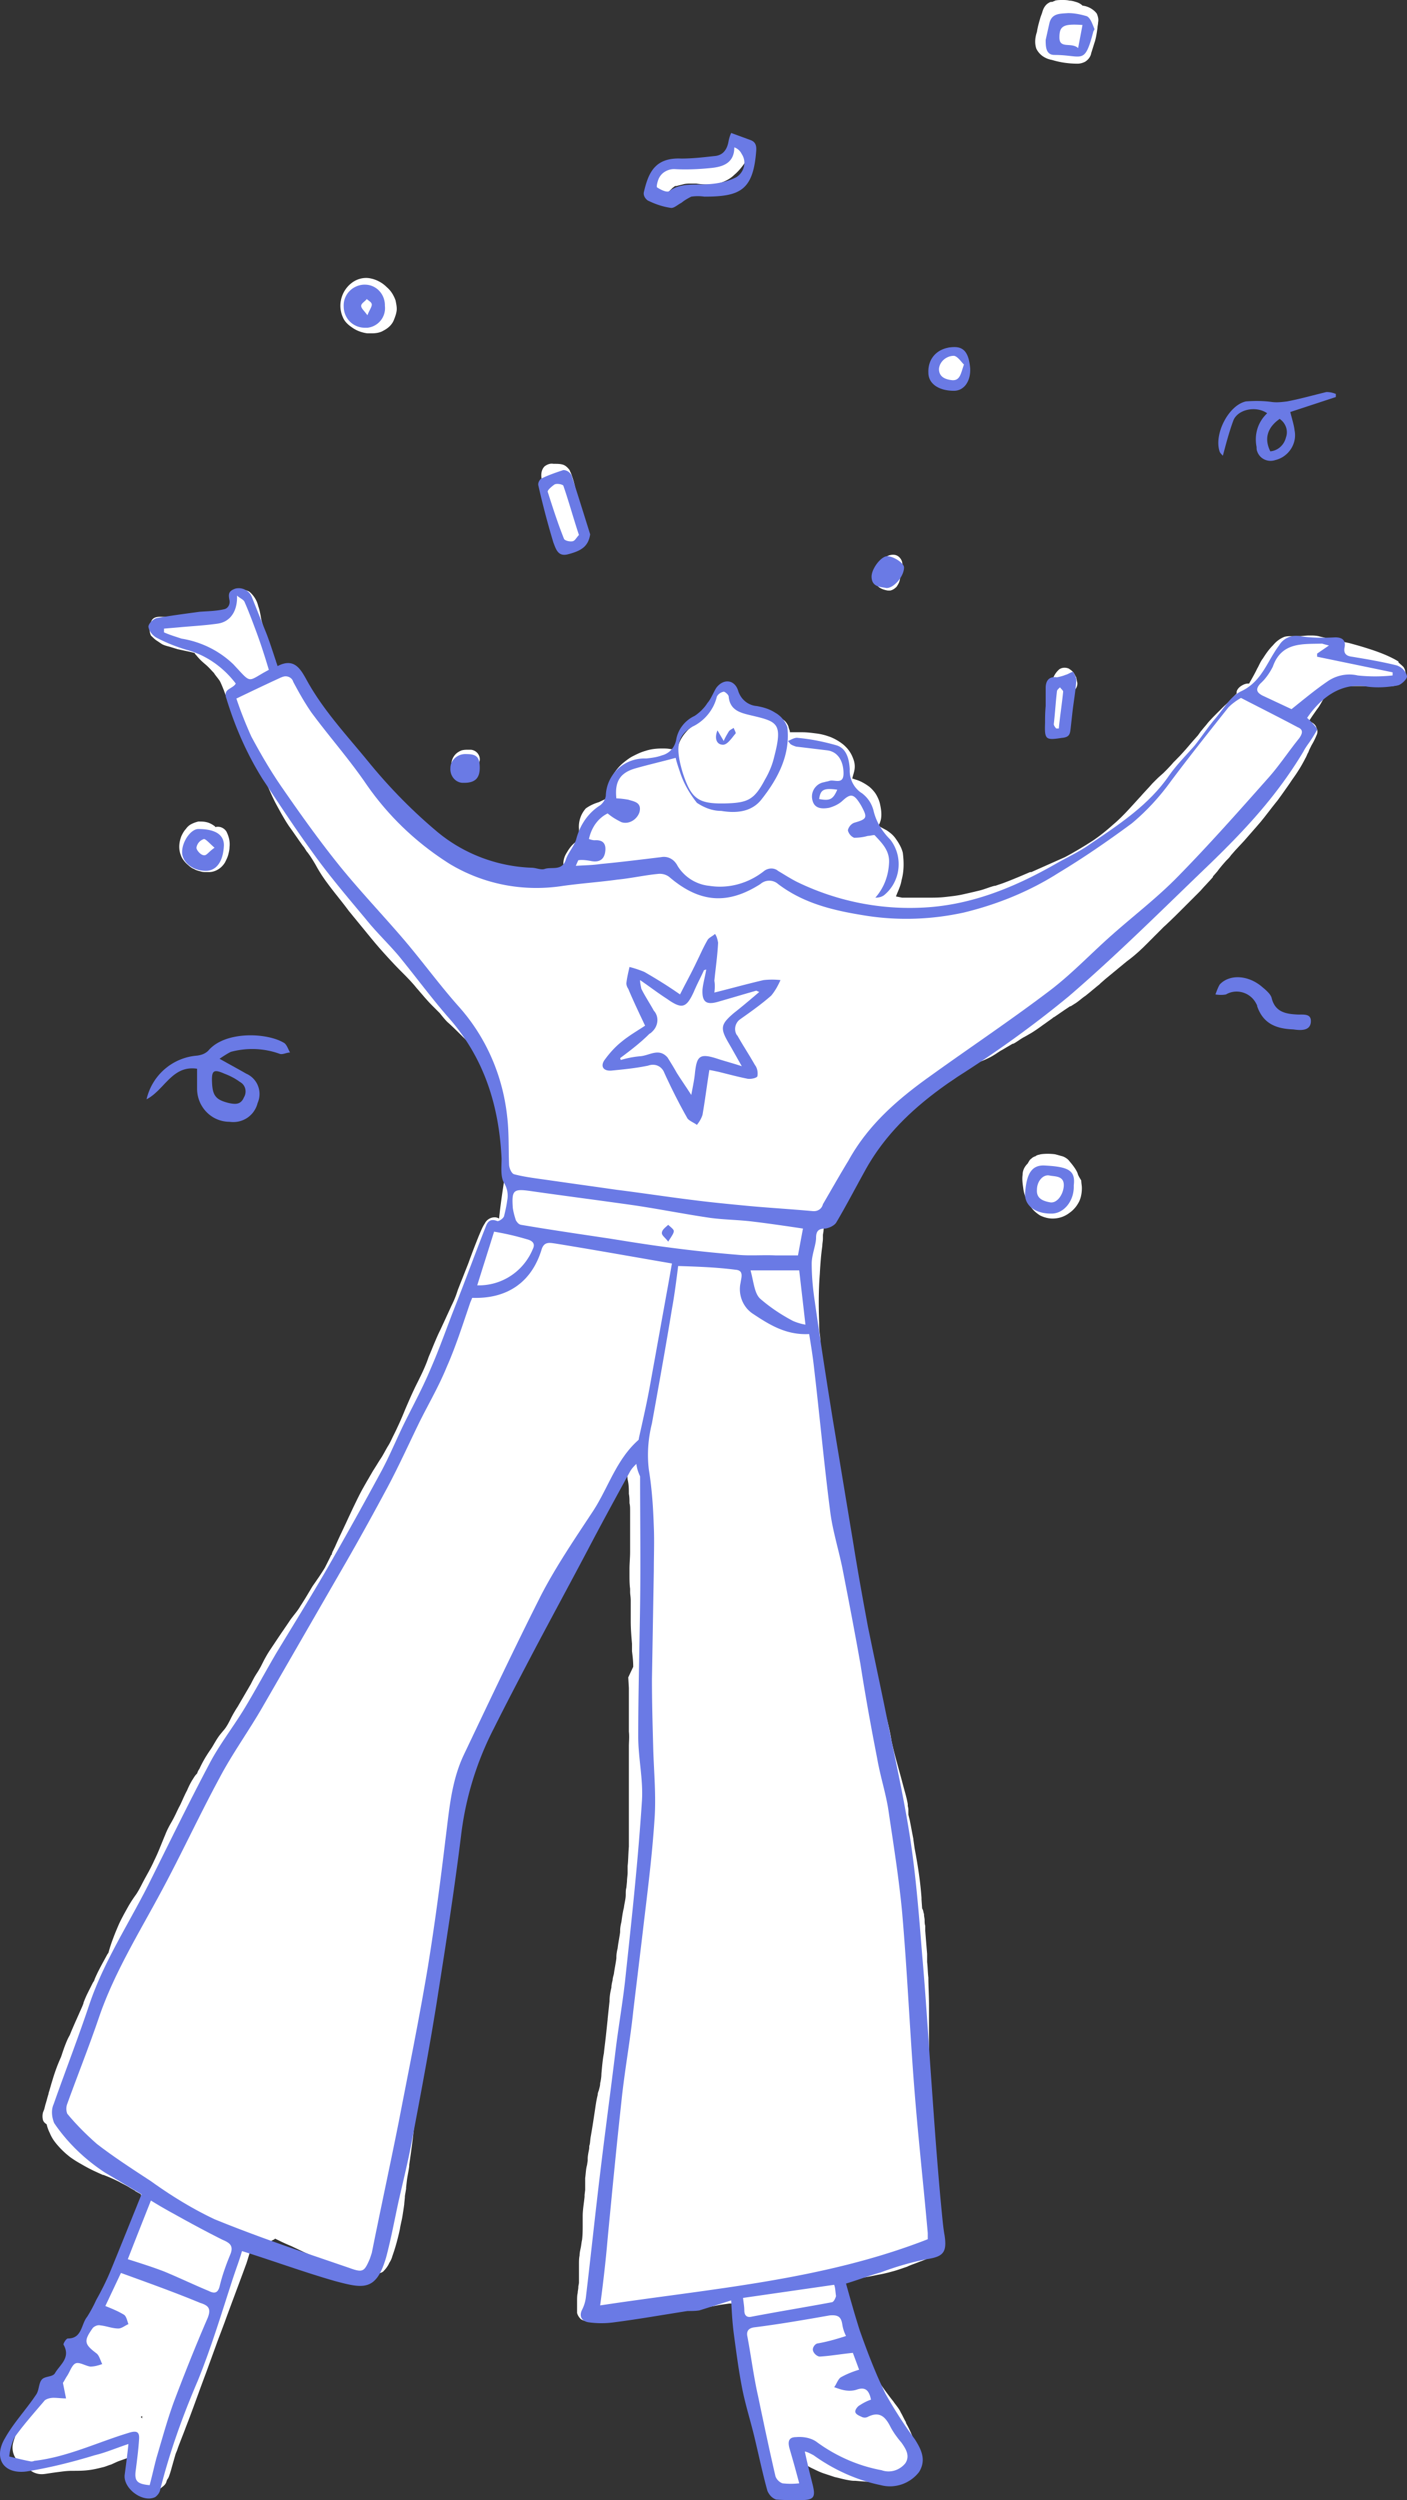
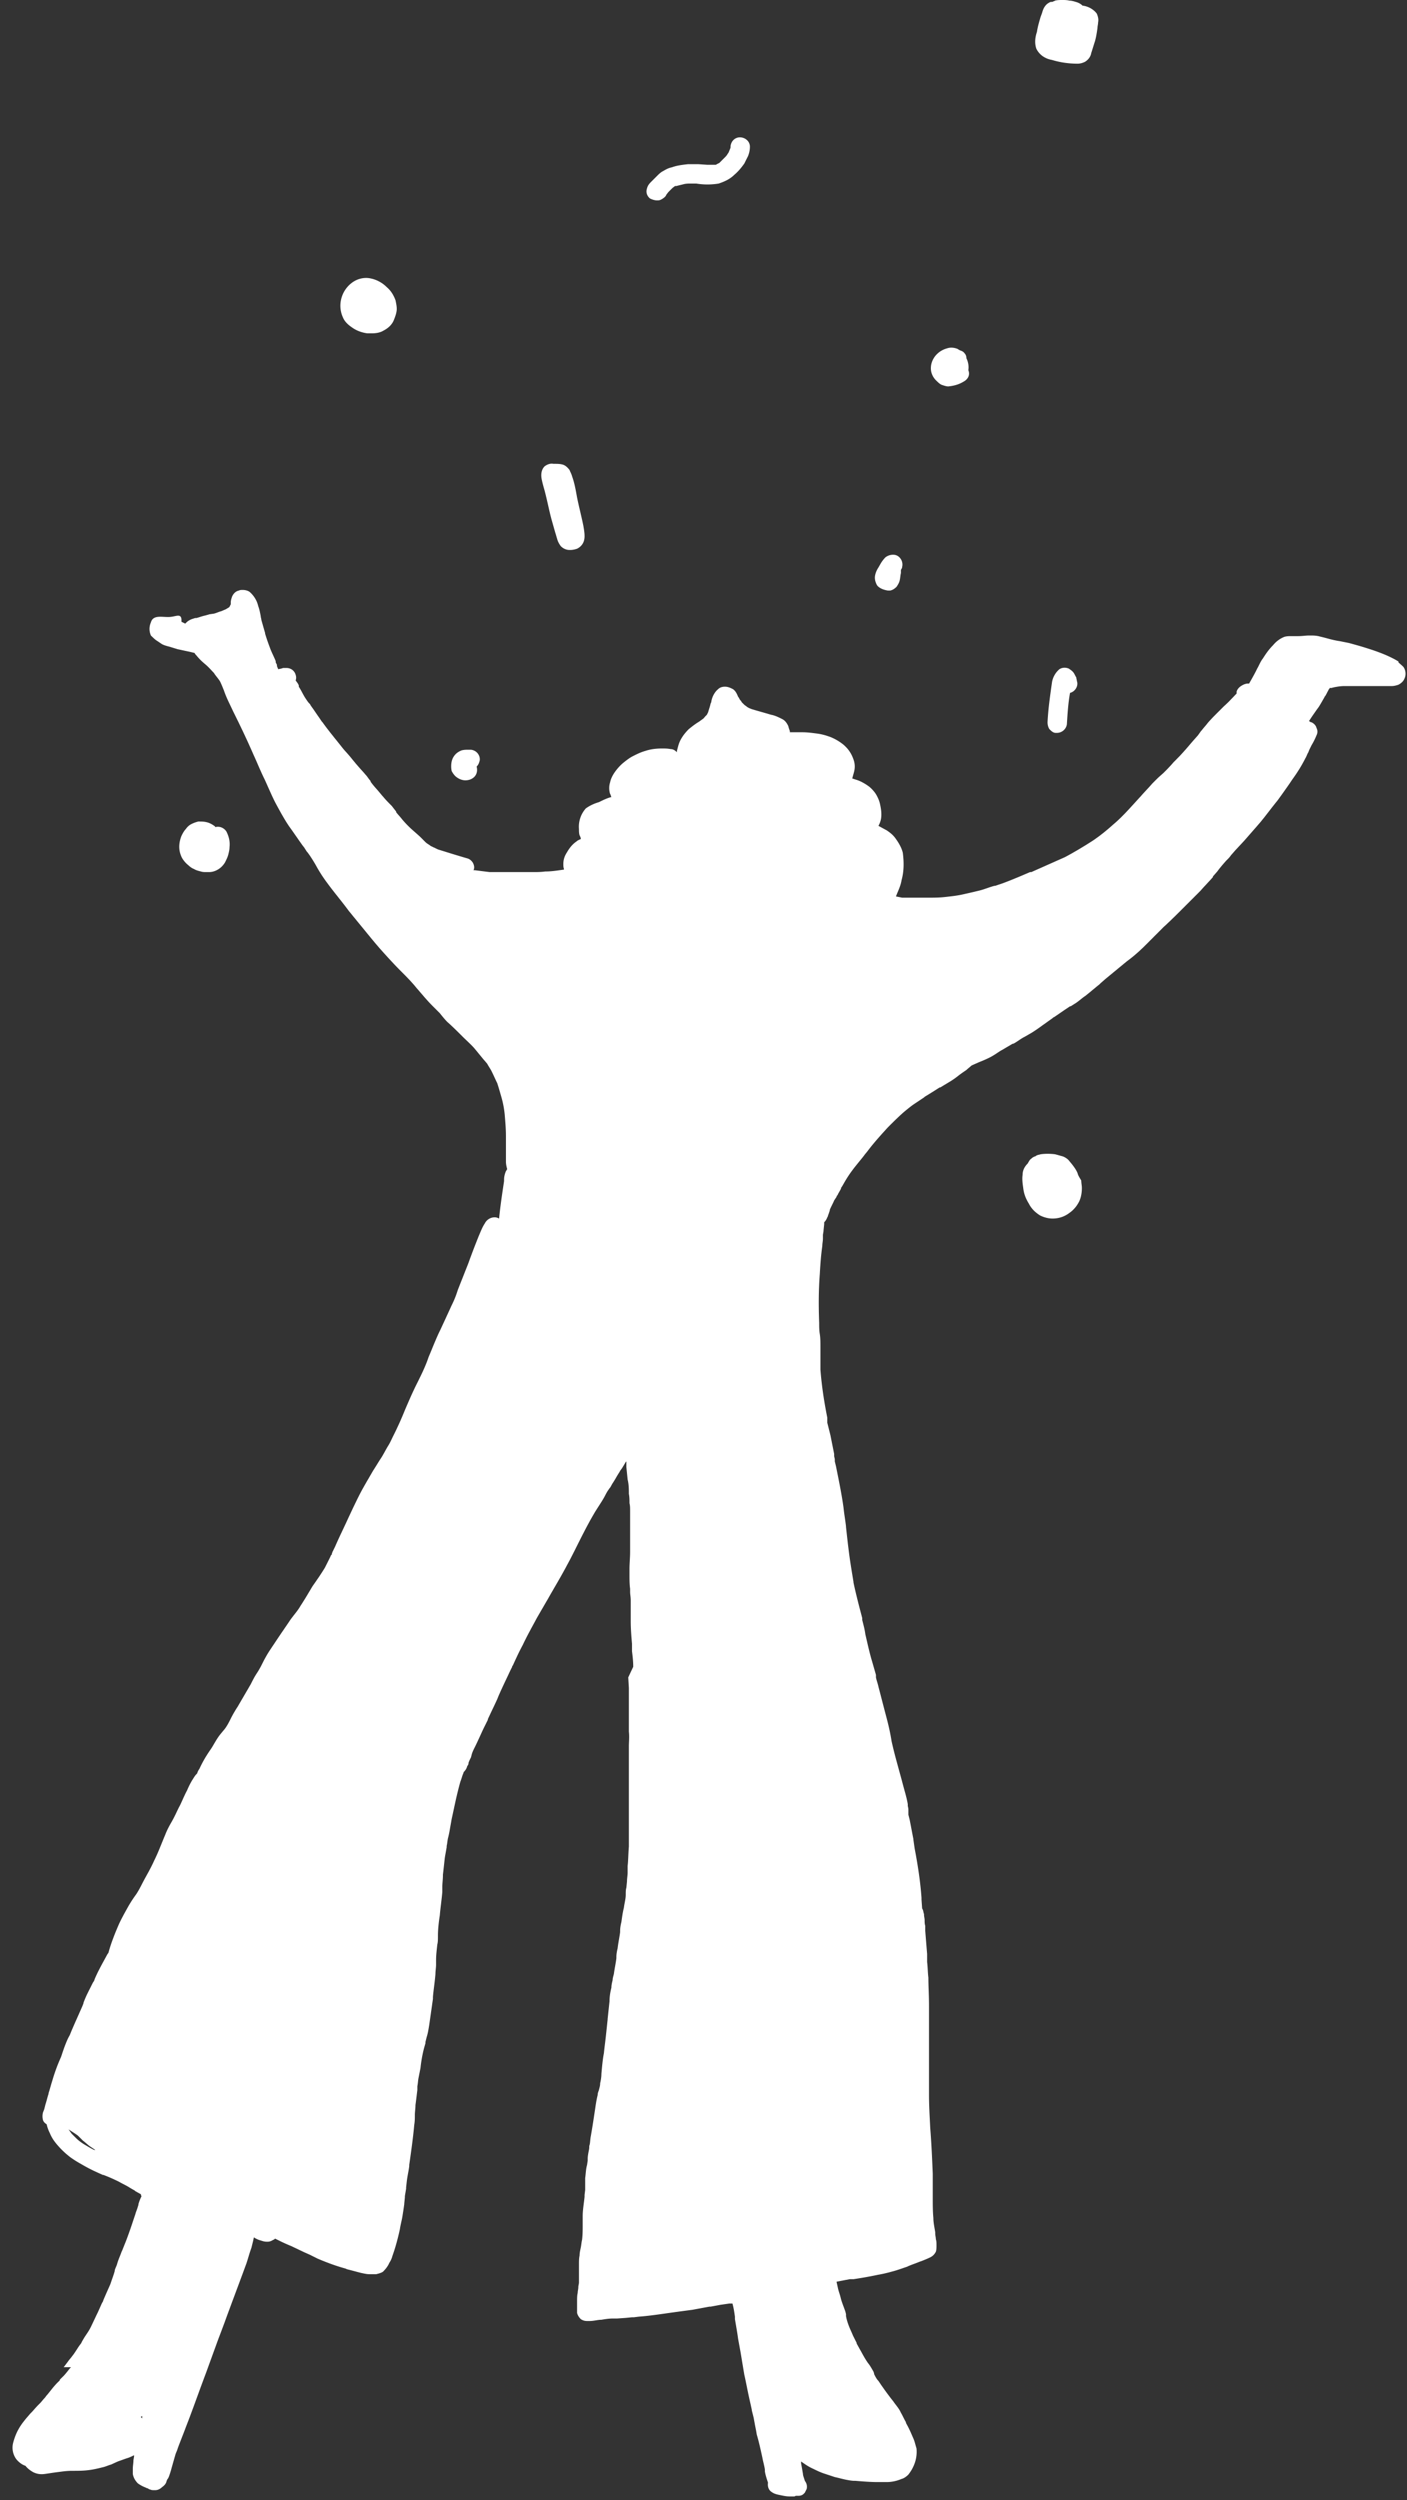
<svg xmlns="http://www.w3.org/2000/svg" preserveAspectRatio="xMidYMid" viewBox="0 0 443.013 786.844">
  <rect x="0" y="0" width="443.013" height="786.844" fill="#333333" stroke="none" />
  <defs>
    <clipPath id="a">
      <path d="M188 11.086h440V797H188Zm0 0" />
    </clipPath>
  </defs>
  <g clip-path="url(#a)" transform="translate(-184.493 -11.086)">
    <path fill="#fff" d="M626.316 220.91c.786.985.98 2.555.391 3.735-.39.98-1.18 1.57-1.965 1.964-.59.196-1.375.391-1.965.391h-14.929c-1.18 0-2.36.2-3.34.395l-.785.195h-.59v.195c-.2.2-.395.395-.395.59-.39.59-.59 1.18-.98 1.77l-.2.195c0 .2-.195.394-.39.785-.59.984-1.18 2.164-1.965 3.145l-1.375 1.964c-.394.59-.785 1.18-1.18 1.77l.59.39h.196c.785.395 1.375.985 1.574 1.77.39.785.39 1.57 0 2.36-.395.98-.985 2.16-1.574 3.14l-.391.79c-.2.39-.395.784-.59 1.374-.394.586-.59 1.375-.984 1.965-1.18 2.355-2.555 4.516-4.125 6.68l-.395.586-.39.59c-1.375 1.964-2.75 3.93-3.93 5.503-1.77 2.16-3.34 4.32-5.11 6.48l-1.18 1.376-4.124 4.715-2.75 2.949-1.375 1.57c-.395.59-.785.985-1.375 1.574-.395.391-1.57 1.766-2.36 2.75l-.585.786-1.375 1.57v.2c-1.18 1.374-2.754 2.944-3.93 4.32l-5.305 5.304-.2.195-.194.2c-1.77 1.765-3.735 3.73-5.895 5.695-.98.984-1.965 1.965-2.75 2.75l-2.945 2.95c-1.77 1.765-3.735 3.534-5.895 5.105l-6.68 5.504-1.574 1.375-.39.39-.985.79c-1.175.98-2.355 1.964-3.34 2.75-1.18.784-1.964 1.57-3.14 2.355l-1.574.984h-.196l-1.77 1.18-3.14 2.16-.394.195-.196.196-2.754 1.964c-1.375.985-2.945 2.164-4.714 3.145l-1.375.785-.391.2c-.984.585-1.77 1.175-2.75 1.765l-.395.195h-.195l-3.34 1.965-.394.2-.59.39c-1.18.785-2.356 1.574-3.73 2.164-.79.39-1.77.785-2.754 1.176l-1.766.789-.395.195c-.39.39-.98.785-1.57 1.375-.59.39-1.77 1.18-2.75 1.965l-.785.59c-.79.59-1.77 1.176-2.754 1.765l-1.965 1.18h-.195l-2.16 1.375-2.555 1.574-.195.196-2.95 1.965c-1.175.785-2.355 1.765-3.535 2.75-1.77 1.57-3.34 3.144-4.91 4.714-1.965 2.16-4.129 4.52-6.09 7.075-.394.59-.984 1.175-1.379 1.765-1.375 1.77-2.945 3.54-4.32 5.504-.984 1.375-1.77 2.75-2.555 4.125l-.39.59v.195l-.2.395-.785 1.375c0 .195-.195.39-.394.59v.195l-.785 1.18c-.39.98-.98 1.964-1.375 2.945v.195l-.39 1.18c-.2.394-.2.785-.395.984a4.326 4.326 0 0 1-.98 1.57v.59l-.2 1.965v.196l-.195 1.18v1.179c0 .785-.196 1.57-.196 2.355-.394 2.75-.59 5.305-.789 8.84-.39 5.11-.39 10.22-.195 15.325 0 1.18 0 2.359.195 3.539.2 1.18.2 2.75.2 4.125v7.074c.39 5.105 1.18 10.215 2.16 15.125v1.574l.394 1.57.39 1.57.2.79.785 3.93.39 1.96v.59c0 .395.2.79.2 1.18v.59l.39 1.57.196.984.394 1.965c.786 3.93 1.375 7.07 1.77 10.02.195 1.965.59 4.125.785 5.894v.196c.195 1.77.39 3.535.59 5.304l.195 1.57c.395 3.34.985 6.88 1.57 10.415v.195c.79 3.734 1.77 7.469 2.754 11.2v.59c.391 1.57.786 2.944.98 4.519.786 3.34 1.376 6.09 2.161 8.644.395 1.375.785 2.75 1.18 4.125v.785c.195.985.59 1.965.785 2.95.785 2.945 1.574 6.09 2.36 9.035.784 2.949 1.374 5.5 1.765 8.054.984 4.52 2.36 9.04 3.539 13.559l.59 2.16c.39 1.375.785 2.945.98 4.125v.395c0 .39.196.785.196 1.375v1.57l.394 1.574c.395 1.961.785 4.125 1.18 6.09v.195l.39 2.75c.985 5.11 1.77 10.215 2.165 15.52v.59l.195 2.75.195.394c.2.395.2.985.395 1.375v.196c0 .59.195 1.18.195 1.77 0 .589 0 1.179.195 1.769V618.754c.2 2.555.395 4.91.59 7.27v2.554c.2 1.57.2 3.34.395 4.91 0 2.75.195 5.305.195 9.04v27.898c0 3.14.195 6.48.395 10.41.39 4.914.59 9.629.785 14.344v7.66c0 2.164 0 4.129.195 6.289 0 1.57.395 3.144.59 4.52v.39c0 .59.195 1.18.195 1.77.2.59.2 1.18.2 1.964 0 .59 0 1.375-.2 1.965a3.856 3.856 0 0 1-1.765 1.77c-.786.39-1.77.785-2.75 1.176l-.59.199c-1.375.586-2.75.98-3.93 1.57-1.77.59-3.34 1.18-4.914 1.57-1.375.395-3.14.786-4.32.985-2.75.59-5.11.98-7.664 1.375h-1.176l-4.13.785v.195l.395 1.77c.196.98.59 1.965.786 2.75l.199.785c.39 1.375.98 2.75 1.375 3.93l.195.785v.59c.195 1.18.59 2.359.98 3.34.395.984.79 1.769 1.18 2.75l1.18 2.359v.195l.98 1.77c.79 1.375 1.575 2.945 2.555 4.32.785.984 1.18 1.77 1.77 2.754l.195.586v.2c.394.784.785 1.57 1.375 2.16a93.58 93.58 0 0 0 4.715 6.484c.789 1.175 1.77 2.16 2.36 3.535.589.984.98 1.965 1.57 2.945v.2l.199.39c.785 1.375 1.375 2.75 1.965 4.129.585 1.176.785 2.355 1.175 3.535.2 2.16-.195 4.125-1.175 6.09-.395.785-.79 1.375-1.38 2.16-.585.59-1.374 1.18-2.16 1.375-1.375.59-2.945.984-4.714.984h-2.75c-2.36 0-4.715-.195-7.075-.394h-.39c-.785 0-1.77-.195-2.75-.39-.985-.2-2.36-.59-3.34-.79-1.18-.39-2.36-.785-3.54-1.176-1.175-.394-2.355-.984-3.14-1.375-1.375-.59-2.554-1.375-3.93-2.359v.59c.196.98.391 2.16.59 3.34 0 .59.391 1.375.586 2.16.59.785.79 1.574.59 2.555-.195.394-.39.785-.59 1.18l-.39.39c-.395.394-.985.59-1.574.59h-.786c-.195 0-.39.199-.59.199h.59H433.187c-1.175 0-1.964-.2-2.945-.395-.984-.195-1.965-.394-2.75-.98-.984-.59-1.375-1.77-1.18-2.95-.394-1.179-.785-2.355-.98-3.534v-.59c-.2-1.375-.59-2.555-.789-3.735-.59-2.75-1.176-5.304-1.766-7.27l-.199-1.175-.39-1.965-.395-2.164c-.195-.785-.39-1.57-.59-2.355v-.196l-.39-1.77c-.786-3.34-1.376-6.679-1.965-9.234l-1.18-7.074-.785-4.32c-.196-1.57-.59-3.734-.985-6.09v-.785c-.195-1.379-.39-2.754-.785-4.129h-.98l-2.75.395-3.145.59h-.394l-5.305.98c-2.945.394-5.894.785-8.644 1.18-2.75.394-5.5.785-8.25.984l-1.57.195h-.59l-1.965.196-2.75.195h-1.375c-1.18 0-2.36.199-3.54.394-1.18 0-2.355.395-3.73.395h-.79c-.784 0-1.374-.2-1.964-.59-.586-.59-.98-1.18-1.176-1.965V735.257c0-.784 0-1.765.196-2.554 0-.59.195-1.176.195-1.765 0-.59.2-.985.2-1.575v-4.125.196-1.766c0-.984 0-1.77.194-2.75 0-.79.196-1.574.391-2.555.2-.984.2-1.574.395-2.36.195-1.57.195-3.339.195-4.519v-2.945c0-1.965.394-4.125.59-6.09v-.59l.195-1.57v-3.734c.2-1.375.2-2.75.59-4.125l.2-1.375v-.59c0-.785.194-1.77.39-2.75.199-.985 0-.985.199-1.574.195-.586.195-1.766.39-2.75.59-3.34.985-6.09 1.376-8.645.195-1.375.394-2.75.785-4.32 0-.59.199-.985.394-1.574.196-.786.395-1.375.395-2.16.195-.786.39-1.965.39-2.946.196-2.164.395-4.52.786-6.484.199-1.965.394-3.34.59-5.11.199-1.765.394-3.73.59-5.5v-.195c.195-1.77.394-3.734.59-5.5 0-1.379.194-2.754.589-4.324 0-.785.195-1.57.39-2.36 0-.585.2-1.175.395-1.964.195-1.57.59-3.34.785-4.91v-.391c0-.985.2-1.965.395-2.754.195-1.766.59-3.535.785-5.106v-.394c0-.98.195-1.965.395-2.75.195-1.375.39-2.95.785-4.52.195-1.57.59-2.75.59-4.125v-.195c0-.59 0-1.375.195-1.965l.195-1.965c0-.984.2-1.964.2-2.75V598.32c.195-1.57.195-3.73.39-6.09V560.602c0-1.18.195-2.95 0-4.52v-13.754l-.195-3.34 1.57-3.34c0-1.77-.195-3.34-.39-4.91v-2.36c-.2-2.355-.395-4.714-.395-7.07v-6.484c0-1.18-.195-1.965-.195-2.75v-.984c-.2-1.375-.2-2.945-.2-4.32v-1.965c0-1.77.2-3.54.2-5.305v-12.574c0-1.375 0-1.965-.2-2.75v-.2c0-.785 0-1.765-.195-2.75 0-1.374 0-2.945-.39-4.515l-.395-3.93V470.816v.196l-.195.195-1.18 1.965-.59.785-.195.395c-.785 1.18-1.375 2.359-2.164 3.535-.391.59-.586 1.18-.98 1.574l-.395.59c-.586.785-.98 1.765-1.57 2.75-1.18 1.965-2.16 3.34-2.946 4.715-1.965 3.34-3.734 6.875-5.504 10.41-.98 1.965-1.965 3.93-2.945 5.699-1.965 3.734-4.125 7.27-5.895 10.414l-3.535 6.09c-1.574 2.945-3.144 5.695-4.52 8.644-1.18 2.16-2.16 4.32-3.144 6.485l-.195.195v.195l-.59 1.18c-1.18 2.555-2.36 4.91-3.735 8.055l-.39.98c-.985 2.164-1.965 4.13-2.95 6.29v.195l-.98 1.964c-.984 1.965-1.965 4.325-3.144 6.68-.391.785-.786 1.574-.98 2.36l-.2.785-.195.394c-.196.39-.391.785-.59 1.375v.196c0 .195-.196.59-.39.785-.2.785-.59 1.375-1.18 1.965v.195c-.395.789-.59 1.77-.985 2.75-1.176 4.129-1.965 8.254-2.75 11.789-.195 1.18-.39 2.16-.59 3.34a31.725 31.725 0 0 1-.586 2.75c-.199.984-.199 1.574-.394 2.36v.39c-.196 1.18-.395 2.164-.59 3.344-.195 1.765-.395 3.73-.59 5.3v.2c0 1.375-.195 2.554-.195 3.73v1.574c-.196 2.356-.59 4.91-.785 7.27-.395 2.554-.59 4.715-.59 6.48v.395c0 .785 0 1.57-.2 2.36-.195 1.765-.39 3.339-.39 4.91v1.374c0 .985-.195 1.965-.195 2.946-.2 2.554-.59 4.914-.79 7.27v.589c-.39 2.75-.785 5.504-1.175 8.254-.2 1.176-.395 2.555-.79 3.73l-.39 1.575v.39l-.394 1.375c-.59 2.164-.98 4.52-1.176 6.485-.2.984-.395 1.964-.59 2.945-.2.984-.2 1.77-.395 2.754v1.176c-.195 1.574-.394 3.34-.59 4.714 0 1.18-.195 2.164-.195 3.145 0 .984 0 1.965-.195 3.144-.395 4.32-.984 8.45-1.574 12.575v.39c-.196 1.575-.59 3.145-.785 4.914l-.196 1.766v.395l-.394 2.359v.39l-.196 1.965v.196a174.325 174.325 0 0 1-.59 3.93c-.195 1.18-.59 2.554-.785 3.93-.59 2.75-1.375 5.698-2.359 8.448-.195.785-.59 1.57-.98 2.16-.395.985-1.18 1.965-1.965 2.75-.59.395-1.375.59-2.16.79h-2.165c-.785 0-1.57-.2-2.554-.395-1.57-.395-2.945-.785-4.516-1.18l-.394-.195c-2.946-.785-6.09-1.965-8.84-3.145l-2.36-1.18-1.765-.784-4.13-1.965c-1.964-.785-3.534-1.57-5.105-2.356-.199.196-.394.39-.59.39-.59.395-1.18.59-1.769.59h-.195c-.785 0-1.375-.195-1.965-.39-.785-.2-1.57-.59-2.16-.984l-.2.984-.585 2.356c-.59 1.57-.985 3.144-1.575 4.91-2.16 5.894-4.32 11.593-6.484 17.488-.98 2.75-2.16 5.695-3.14 8.445l-3.145 8.645c-2.16 5.7-4.125 11.398-6.285 16.898-.79 2.16-1.77 4.52-2.555 6.68-.2.785-.59 1.375-.789 2.16-.39 1.375-.785 2.75-1.176 4.125-.199.785-.394 1.375-.59 1.965-.195.59-.394 1.18-.785 1.574 0 .196-.199.39-.199.59-.195.785-.785 1.375-1.375 1.766-.59.59-1.375.984-2.16.984h-.196c-.59 0-.984 0-1.375-.2-.199 0-.59-.194-.785-.39h-.199l-.39-.199c-.985-.39-1.77-.785-2.555-1.375-.785-.785-1.375-1.766-1.574-2.945v-1.57c0-.985.199-1.77.199-2.755l.195-1.175v-.395c-.785.395-1.57.785-2.36.985l-2.75.98-2.16.984c-.785.196-1.57.586-2.355.786-1.574.39-3.144.785-4.914.98-1.57.195-3.34.195-4.91.195-1.77 0-2.95.2-4.52.395-1.57.195-2.75.394-4.125.59-1.375.195-2.554 0-3.734-.59-.98-.59-1.766-1.18-2.355-1.965-1.18-.39-2.165-1.18-2.95-2.16-.98-1.375-1.375-3.145-.98-4.914.39-1.57.98-3.14 1.765-4.516.985-1.77 2.36-3.34 3.735-4.914l.195-.195c.785-.785 1.375-1.57 2.164-2.36l.586-.586c.59-.59.985-1.18 1.574-1.77l.59-.784.196-.2c.98-1.175 1.964-2.55 3.144-3.73l.785-.785v-.2l.196-.195.984-.98c.59-.59 1.176-1.375 1.965-2.36l.39-.394h-2.355l.195-.195 1.18-1.57c.39-.59.98-1.18 1.375-1.77.98-1.18 1.766-2.75 2.75-3.93l.394-.785.586-.98c.59-.985 1.375-1.965 1.965-3.145.79-1.57 1.574-3.34 2.36-4.914l.785-1.766c.195-.394.394-.984.785-1.574l.2-.586c.585-1.375 1.374-3.144 2.16-4.914.59-1.765.98-2.75 1.374-4.125v-.195c.196-.785.59-1.375.785-2.164.395-1.375.985-2.551 1.375-3.73l.196-.395 1.18-2.946c.984-2.554 1.769-4.914 2.554-7.27l.395-1.179c.195-.785.586-1.57.785-2.355l.195-.59v-.2c.195-.784.59-1.765.985-2.55-.2-.2-.2-.395-.2-.59l-1.765-.984-.2-.196-1.375-.785c-1.18-.785-2.554-1.375-3.535-1.965a52.63 52.63 0 0 0-4.91-2.16h-.2c-1.765-.789-3.534-1.574-5.304-2.554-1.765-.985-3.535-1.965-5.105-3.145a26.666 26.666 0 0 1-4.715-4.715c-.59-.785-1.18-1.77-1.574-2.75-.39-.785-.785-1.77-.98-2.75-.59-.394-.985-.789-1.18-1.375a4.824 4.824 0 0 1 0-2.36l.39-.98.2-.789.195-.785c.394-1.18.59-2.16.984-3.34v-.195c.39-1.18.785-2.75 1.176-3.93.789-2.75 1.77-5.304 2.75-7.465l.2-.59c.39-1.18.784-2.359 1.179-3.34.39-.984.785-1.964 1.375-2.948l.39-.981c.985-2.36 2.16-4.914 3.54-8.055l.39-.984v-.195c.395-.985.785-1.965 1.18-2.75.39-.785 1.18-2.36 1.77-3.535l.39-.59.195-.59c1.18-2.75 2.555-5.11 3.93-7.664l.394-.59c.786-2.945 1.965-5.89 3.145-8.645.785-1.765 1.766-3.535 2.75-5.304.98-1.766 1.766-2.946 2.75-4.32.98-1.376 1.965-3.536 2.945-5.305.985-1.77 1.965-3.535 2.75-5.305 1.38-2.75 2.36-5.5 3.54-8.25.59-1.574 1.374-2.95 2.16-4.324.785-1.375 1.375-2.75 2.16-4.32.785-1.38 1.574-3.54 2.554-5.305a23.83 23.83 0 0 1 1.57-3.145c.395-.59.79-1.375 1.38-1.965l.195-.195c.195-.59.39-.984.785-1.574.98-2.16 2.16-4.125 3.535-6.09.79-1.18 1.375-2.355 2.164-3.535.785-1.18 1.375-1.77 2.16-2.75.786-.984 1.375-2.164 1.965-3.34a36.714 36.714 0 0 1 2.16-3.734l4.125-7.075c.59-1.175 1.18-2.355 1.965-3.535.785-1.18 1.375-2.355 1.965-3.535a36.718 36.718 0 0 1 2.16-3.734c.79-1.18 1.574-2.356 2.36-3.535 1.18-1.77 2.554-3.735 3.734-5.5 1.176-1.77 2.55-3.145 3.535-4.914 1.18-1.766 2.555-4.125 3.73-6.09 1.38-1.965 2.755-3.93 3.93-5.895.395-.785.79-1.57 1.18-2.355l.59-1.18c0-.195.195-.395.394-.59v-.195c0-.2.196-.395.196-.59 0-.2.195-.2.195-.395l.59-1.18c1.18-2.75 2.36-5.105 3.535-7.66 1.18-2.554 2.555-5.5 3.93-8.25 1.375-2.753 2.949-5.304 4.52-8.058.784-1.176 1.57-2.55 2.359-3.73.785-1.18 1.375-2.36 2.16-3.735.785-1.18 1.18-2.16 1.77-3.34 1.374-2.75 2.55-5.304 3.73-8.25 1.18-2.75 2.36-5.5 3.734-8.254 1.375-2.75 2.75-5.5 3.73-8.445 1.18-2.75 2.36-5.894 3.735-8.644 1.375-2.95 2.36-5.11 3.535-7.664.59-1.18 1.18-2.555 1.574-3.73l.391-1.18 3.34-8.45c.984-2.75 1.965-5.305 3.144-8.25.59-1.375 1.18-2.95 1.965-4.129.59-1.176 1.77-1.96 3.145-1.96.59 0 .98.195 1.375.39.39-3.93.98-7.86 1.57-11.79v-.39c0-.984.195-1.77.59-2.75.195-.199.195-.394.394-.59-.199-.785-.394-1.574-.394-2.359v-8.055c0-2.355-.195-4.52-.395-6.875a31.194 31.194 0 0 0-1.175-5.894c-.395-1.375-.79-2.75-1.18-3.93-.59-1.18-1.18-2.555-1.77-3.734-.39-.785-.98-1.57-1.375-2.356l-1.18-1.375c-.98-1.18-1.765-2.16-2.75-3.34-.785-.984-2.75-2.75-3.929-3.93-1.176-1.179-3.14-3.144-4.715-4.519-.785-.785-1.57-1.77-2.355-2.75l-2.36-2.36c-1.77-1.765-3.34-3.73-4.91-5.5-1.574-1.964-3.34-3.73-5.11-5.5-1.964-1.964-3.929-4.124-5.695-6.089-1.77-1.965-3.539-4.125-5.304-6.29-1.77-2.16-3.54-4.32-5.305-6.48-2.164-2.949-4.52-5.699-6.68-8.644-1.18-1.574-2.359-3.34-3.34-5.11-.984-1.769-1.964-3.34-3.144-4.91l.195.391-1.375-2.16c0 .195.196.195.196.39-1.57-2.16-3.141-4.515-4.715-6.68-1.57-2.355-2.946-4.91-4.32-7.464-1.18-2.355-2.165-4.715-3.34-7.27-1.18-2.355-2.36-5.304-3.54-7.859-1.964-4.516-4.124-9.035-6.285-13.36-.984-2.16-2.16-4.32-2.945-6.679-.394-.98-.789-1.965-1.18-2.75-.394-.785-1.375-1.766-1.964-2.75-.786-.785-1.575-1.77-2.75-2.75-1.18-.984-1.965-1.77-2.75-2.75a2.655 2.655 0 0 1-.59-.785 48.76 48.76 0 0 0-2.555-.59c-.984-.2-1.77-.395-2.75-.59l-2.555-.785c-.785-.2-1.574-.395-2.359-.79-.59-.39-1.176-.784-1.766-1.175-.59-.394-1.18-.984-1.77-1.574-.589-1.375-.589-2.75 0-4.125.786-2.75 4.126-1.375 6.485-1.77 1.57-.195 2.946-.98 3.14.79v.785l.79.39.39.2c.395-.395.786-.786 1.18-.985.59-.39 1.375-.59 1.965-.785h.395c.785-.195 1.765-.59 2.75-.785l1.375-.395 1.375-.195c.785-.195 1.57-.59 2.355-.785l1.375-.59.984-.59.196-.195.195-.395.2-.39v-.59c0-.59.195-1.18.39-1.77.394-.98 1.18-1.77 2.164-1.965.39-.195.785-.195 1.176-.195.789 0 1.574.195 2.164.59 1.375 1.176 2.355 2.75 2.75 4.516.39.984.59 2.164.785 3.144 0 .395.195.785.195 1.18.395 1.375.785 2.75 1.18 4.125v.195c.59 1.965 1.18 3.54 1.77 5.11.59 1.374 1.175 2.554 1.57 3.535v.394l.394.785v.395l.39.98.985-.195.59-.195h.98c1.376 0 2.555.785 2.946 2.16.2.59.2 1.18 0 1.77.394.59.789.98.984 1.57v.394c.785 1.176 1.375 2.551 2.16 3.73.395.59.786 1.18 1.18 1.575l.195.195.2.39.98 1.376c.785 1.18 1.77 2.555 2.555 3.734l.195.196c1.965 2.753 4.125 5.304 6.29 8.058.784.98 1.765 1.961 2.55 2.945l1.77 2.16.195.196c.789.984 1.77 1.965 2.754 3.144.586.59.98 1.375 1.57 1.965v.196c.785 1.18 1.77 2.164 2.75 3.34l.984 1.18.196.198c.785.98 1.765 1.965 2.75 2.946l1.375 1.77v.195c.59.785 1.375 1.57 1.965 2.355a33.378 33.378 0 0 0 3.734 3.734l1.766 1.57 1.77 1.77c.39.395.784.59 1.374.985.395.39.785.39.98.586.59.199 1.18.59 1.77.789 3.145.98 6.29 1.964 9.04 2.75.784.195 1.374.785 1.765 1.375.394.785.59 1.57.199 2.355h.39c1.575.2 3.145.395 4.716.59h13.359c1.574 0 2.754 0 4.129-.195h.195c1.375 0 2.945-.196 4.32-.395l1.375-.195v-.196c-.195-.59-.195-.984-.195-1.574 0-1.375.395-2.55 1.18-3.73.785-1.375 1.77-2.555 2.945-3.34.395-.395.984-.59 1.375-.785 0-.395-.195-.79-.39-1.18-.196-.59-.196-1.375-.196-1.965a8.682 8.682 0 0 1 2.16-6.484c1.375-.98 2.75-1.57 4.125-1.965 1.18-.59 2.36-1.18 3.735-1.57H377c-.195-.395-.195-.785-.395-.985a6.084 6.084 0 0 1 0-3.73c.2-.985.59-1.77 1.18-2.75.785-1.18 1.77-2.36 2.945-3.34.985-.79 1.965-1.574 3.145-2.164 1.18-.59 2.36-1.176 3.734-1.57 1.766-.59 3.536-.786 5.305-.786.98 0 1.766 0 2.75.196.785 0 1.375.394 1.965.984v-.394c.195-.786.39-1.57.59-2.16.59-1.77 1.765-3.34 3.14-4.715.985-.79 1.965-1.575 2.95-2.164l.59-.391c.195-.195.59-.395.785-.59.394-.195.59-.59.98-.984l.2-.196.195-.195.394-.785c.195-.785.59-1.77.785-2.75l.196-.395c.195-1.57.984-3.144 2.16-4.125.59-.59 1.375-.785 2.164-.785.98 0 1.765.39 2.55.785.79.59 1.18 1.375 1.575 2.356.195.2.39.59.59.984.195.196.39.39.59.785l.785.786c.195.195.59.394.785.59.195.195.394.195.59.394l.98.39c1.965.59 4.129 1.18 6.09 1.77 1.18.195 2.36.785 3.539 1.375.785.395 1.375 1.18 1.766 1.965.199.39.199.785.394 1.18 0 .195.196.39.196.785v.195H437.117c1.574 0 2.95.195 4.52.395 1.57.195 2.945.59 4.52 1.175 1.374.59 2.75 1.38 3.929 2.36 1.375 1.18 2.355 2.554 2.945 4.125.59 1.375.785 2.75.395 4.324-.2.785-.395 1.375-.59 2.16l1.18.395c1.375.39 2.75 1.175 4.125 2.16 1.18.98 2.16 2.16 2.75 3.535.59 1.18.785 2.36.98 3.535.2 1.379.2 2.754-.195 3.93-.196.59-.39.984-.59 1.375.785.394 1.77.984 2.555 1.375 1.18.789 2.16 1.574 2.949 2.754.98 1.375 1.765 2.75 2.16 4.32.39 2.95.39 5.895-.395 8.645-.195 1.375-.785 2.75-1.375 4.125l-.39.984 1.96.39H476.02c2.355 0 4.125 0 5.894-.195 1.766-.195 3.73-.394 5.5-.785 1.766-.394 3.535-.785 5.11-1.18 1.765-.39 3.535-1.18 5.105-1.57h.195l2.36-.785c3.144-1.18 5.894-2.36 8.644-3.54h.395c3.535-1.57 7.07-3.14 10.609-4.714 2.945-1.57 5.89-3.34 8.645-5.11 2.355-1.57 4.515-3.34 6.48-5.105 2.36-1.965 4.52-4.324 6.484-6.484l1.965-2.16.196-.196c1.18-1.379 2.554-2.754 3.734-4.129.59-.59 1.18-1.175 1.77-1.765l1.765-1.574c.984-.98 1.965-1.965 3.145-3.34 1.375-1.375 2.355-2.356 3.535-3.73l.199-.2 2.355-2.75 1.57-1.766.985-1.375.195-.199c.59-.785 1.18-1.375 1.77-2.16.98-1.18 2.16-2.36 3.535-3.734l1.77-1.766c1.375-1.18 2.75-2.75 3.93-3.93v-.59c.195-.785.785-1.374 1.374-1.769.59-.39 1.375-.785 2.16-.785h.395c.785-1.375 1.57-2.75 2.16-3.93l.39-.785c.59-.98.985-2.16 1.77-3.145.985-1.57 1.965-2.945 3.145-4.125.98-1.18 2.16-2.16 3.73-2.75.79-.195 1.38-.195 2.164-.195h2.16c1.18 0 2.36-.2 3.34-.2h.395c.785 0 1.57 0 2.55.2.79.195 1.575.39 2.36.59 1.375.39 2.945.785 4.32.98l2.95.59c2.16.59 4.32 1.18 7.27 2.16 2.945.985 5.894 2.16 8.448 3.735-.59 0 .391.59 1.375 1.57zM229.258 771.406c-.196.2-.395.2-.395.395l.395.394v-.789zm-14.735-83.691-1.77-1.18c-.784-.59-1.374-1.18-2.16-1.77l-1.374-1.374-.2-.196c-.785-.59-1.765-1.18-2.945-1.965l.98 1.375c.395.395.79.786 1.38 1.375.586.59 1.57 1.375 2.55 1.965.985.59 1.965 1.18 3.145 1.77zm308.059-464.84c-.394-.59-.984-.98-1.574-1.375-.98-.395-1.965-.395-2.945.195-1.375 1.18-2.16 2.75-2.36 4.325-.59 4.125-1.176 8.25-1.375 12.375 0 .789.2 1.574.59 2.164.59.59 1.18 1.175 1.965 1.175h.394c1.57 0 2.946-1.175 3.141-2.75.2-3.34.395-6.48.984-9.82.59-.2.98-.394 1.375-.789.786-.785 1.18-1.965.786-2.945 0-.395-.196-.785-.196-1.18-.195-.195-.394-.785-.785-1.375zm-166.605-57.367c.785 2.945 1.375 6.09 2.164 9.035.39 1.379.785 2.754 1.175 4.129.2.59.395 1.375.59 1.965.196.785.59 1.57 1.18 2.355.785.785 1.77 1.18 2.75 1.18h.195c.79 0 1.574-.195 2.164-.395 1.57-.785 2.356-2.16 2.356-3.93 0-1.175-.196-2.16-.39-3.34-.59-2.945-1.376-5.89-1.966-8.839-.394-2.16-.789-4.52-1.574-6.68-.195-.785-.59-1.375-.785-1.965-.59-.785-1.375-1.57-2.356-1.77-.789-.194-1.574-.194-2.359-.194h-.394c-.98-.196-1.965.195-2.75.785-.98.984-1.176 2.36-.98 3.734.194 1.18.589 2.555.98 3.93zm35.363-91.356c.394 0 .789 0 1.18-.199l.394-.195c.59-.395 1.18-.785 1.375-1.375l.59-.785c.39-.395.785-.785 1.375-1.375l.785-.59h.395c.785-.2 1.57-.395 2.355-.59.785-.195 1.57-.195 2.16-.195h1.77c2.36.39 4.715.39 7.074 0 1.766-.59 3.535-1.375 4.91-2.754 1.18-.98 2.16-2.16 3.145-3.535.39-.786.785-1.57 1.18-2.356.39-.984.585-1.965.585-2.95 0-1.765-1.57-2.944-3.14-2.944-1.575 0-2.75 1.18-2.95 2.75v.195c0 .195 0 .394-.195.785l-.394.984-.391.59c-.2.39-.59.785-.785.98-.395.395-.79.786-1.18 1.18l-.59.59-.785.39c-.2.2-.394.2-.59.2h-2.36l-2.944-.2h-3.145c-1.766.2-3.535.395-5.105.985-.985.196-1.77.59-2.754 1.18-.785.39-1.375.98-1.965 1.57-.586.59-1.375 1.375-1.965 1.965-.586.59-.98 1.18-1.176 1.965-.394 1.18 0 2.355.98 3.144.786.391 1.575.59 2.16.59zm89.984 58.153c.59.195 1.176.394 1.766.394 1.77-.199 3.34-.59 4.914-1.574 1.375-.785 1.965-2.16 1.375-3.535.195-1.18 0-2.555-.59-3.735 0-.59-.195-1.18-.59-1.57-.394-.59-.98-.785-1.57-.984-.2-.196-.395-.196-.59-.39-.984-.395-2.164-.59-3.34-.196-2.949.785-5.11 3.34-5.11 6.285 0 1.375.59 2.75 1.571 3.734.79.786 1.375 1.375 2.164 1.57zm-20.433 63.261c.785.786 1.964 1.18 3.144 1.375h.785c.785-.195 1.375-.59 1.965-1.18.39-.59.785-1.175.98-1.964.2-.785.2-1.57.395-2.356v-.984c.195-.39.39-.59.39-.98.395-1.57-.585-3.34-2.16-3.735-.98-.195-2.16 0-3.144.785-.586.59-.98 1.18-1.375 1.77l-.785 1.375c-.39.59-.785 1.375-.98 2.16-.2.79-.2 1.375 0 2.164.195.59.39 1.176.785 1.57zm-132.614 60.118c.785.59 1.766.984 2.75.984.785 0 1.57-.195 2.16-.59 1.375-.785 1.77-2.36 1.375-3.734.59-.59.786-1.176.985-1.965.195-1.57-.985-3.14-2.754-3.34h-.98c-.59 0-1.18 0-1.965.2-1.57.59-2.75 1.765-3.145 3.534a7.476 7.476 0 0 0 0 2.946c.395.789.985 1.574 1.574 1.965zm-82.715 28.882c.59.391 1.375.59 2.165.786.586.195 1.175.195 1.765.195h.785c2.164 0 4.13-1.375 5.11-3.14.394-.79.785-1.575.984-2.36.195-.785.39-1.57.39-2.36.196-1.765-.195-3.34-.98-4.91-.785-1.18-2.164-1.77-3.539-1.375v-.195c-.785-.59-1.765-1.18-2.75-1.375-.785-.2-1.57-.2-2.555-.2-.785.2-1.375.395-2.16.79-.785.39-1.375.98-1.765 1.57-.59.59-.985 1.375-1.38 2.16-.784 1.965-.98 4.125-.195 6.09.395 1.18 1.375 2.36 2.36 3.145.39.394 1.176.98 1.765 1.18zm49.903-170.336c1.375.98 3.144 1.57 4.715 1.766h1.375c1.18 0 2.554-.195 3.539-.785 1.57-.785 2.945-1.965 3.535-3.73.394-.985.785-2.165.785-3.145 0-.984-.195-1.77-.39-2.75-.59-1.574-1.376-2.95-2.75-4.125a10.04 10.04 0 0 0-5.11-2.754c-1.77-.39-3.734 0-5.305.984-3.734 2.356-5.304 7.27-3.34 11.395.59 1.375 1.77 2.36 2.946 3.144zm220.238-84.285c2.555.785 5.305 1.18 8.055 1.18.789 0 1.574-.195 2.36-.59.98-.59 1.769-1.57 1.964-2.75.395-1.18.785-2.555 1.18-3.734.39-1.375.59-2.75.785-4.125 0-.59.195-1.18.195-1.77.196-.98 0-1.765-.39-2.75-.985-1.375-2.754-2.355-4.52-2.554-.59-.586-1.375-.98-2.16-1.176-.59-.2-1.379-.395-1.965-.395-.789-.195-1.574-.195-2.164-.195-.785 0-1.57 0-2.355.195-.196.196-.59.196-.786.395-.394 0-.789 0-.984.195-1.18.59-1.77 1.57-2.16 2.75-.195.785-.59 1.57-.785 2.36-.395 1.374-.785 2.75-.985 4.124-.59 1.766-.785 3.536-.195 5.305.98 1.965 2.75 3.145 4.91 3.535zm8.055 350.301c-.586-1.375-1.57-2.555-2.551-3.734-.59-.785-1.574-1.375-2.36-1.57-.784-.2-1.374-.395-2.16-.59-1.574-.2-3.144-.2-4.519 0-.59.195-1.18.195-1.57.59-.59.195-.985.39-1.375.785-.59.39-.79.98-1.18 1.57-.984.984-1.574 2.16-1.574 3.535-.196 1.379 0 2.754.199 4.129.195 1.766.785 3.34 1.766 4.91.789 1.57 1.964 2.75 3.539 3.734 1.175.59 2.554.98 3.93.98 1.964 0 3.73-.589 5.304-1.769 1.375-.98 2.356-2.16 3.14-3.73.59-1.375.786-2.75.786-4.125 0-.79-.195-1.574-.195-2.36-.59-.98-.981-1.57-1.18-2.355zm0 0" />
  </g>
-   <path fill="#6a7ae5" d="M200.366 460.71c-.785.786-1.375 1.376-1.965 2.36-4.52 8.25-9.039 16.504-13.359 24.754-5.7 10.805-11.594 21.61-17.289 32.418-4.129 7.856-8.254 15.715-12.184 23.574a98.993 98.993 0 0 0-10.41 33.989c-2.164 17.484-4.914 34.972-7.664 52.457-2.355 14.734-5.105 29.273-7.86 43.812-1.175 6.285-2.75 12.574-4.124 18.664-1.375 6.285-2.356 11.79-3.93 17.68-3.14 10.809-7.27 9.824-16.11 7.469-9.624-2.75-19.253-6.29-29.273-9.434-.785 2.754-1.77 5.305-2.75 8.254-3.535 10.805-6.875 22.004-11.199 32.613-4.715 11-8.84 22.399-11.789 34.184-.195.984-.785 1.77-1.57 2.36-3.93 1.964-10.215-2.75-9.625-7.075.39-2.945.785-5.894 1.176-9.625-4.125 1.375-7.27 2.75-10.61 3.535-7.07 2.16-14.144 3.93-21.414 5.11-7.27.98-10.61-4.125-6.875-10.414 2.75-4.91 6.68-9.04 9.824-13.754.98-1.375.785-3.536 1.766-4.715.984-1.176 3.34-.785 4.129-1.965 1.57-2.75 5.105-4.91 2.75-9.035-.2-.2.785-1.965 1.375-1.965 4.515 0 4.125-4.52 6.09-6.875.98-1.574 1.965-3.344 2.75-5.11 1.77-3.144 3.34-6.288 4.715-9.628 3.144-7.66 6.289-15.52 9.628-23.77L32.976 683.7c-6.285-4.125-11.79-9.43-15.914-15.52-.786-1.964-.98-4.124-.196-5.894 3.735-10.61 7.86-21.219 11.395-31.828 4.52-13.164 11.984-24.559 18.27-36.934 6.484-12.968 12.773-25.933 19.648-38.902 3.144-5.894 7.465-11.394 11.004-17.289 3.535-5.894 6.48-11.394 9.82-17.09 5.7-9.433 11.594-18.863 17.094-28.488 5.5-9.629 10.414-18.469 15.52-27.899 2.949-5.304 5.304-11.199 8.054-16.699 2.754-5.5 5.7-11.004 8.059-16.699 2.75-6.289 4.91-12.574 7.464-19.059 3.34-8.449 6.485-17.093 9.825-25.539.586-1.574 1.57-2.359 3.535-1.574.39.2 1.965-.785 2.16-1.57.394-1.57.785-3.34.984-4.91a7.59 7.59 0 0 0-.984-5.504c-1.18-1.965-.785-5.106-.785-7.66-.785-16.7-5.5-31.828-16.895-44.598-5.304-6.09-10.218-12.77-15.523-19.254-3.34-3.93-7.07-7.465-10.215-11.394-5.895-7.075-11.79-13.95-17.094-21.415-5.304-7.27-10.41-15.128-15.52-22.792-4.913-7.86-8.644-16.305-11.394-25.344-1.18-3.145 1.965-2.946 2.945-4.715-3.73-4.91-8.84-8.645-14.734-10.414a52.068 52.068 0 0 1-10.414-4.125c-1.176-.785-2.16-1.965-2.355-3.34 0-.98 1.57-2.555 2.75-2.75 4.52-.785 9.039-1.375 13.359-1.965 2.555-.195 5.11-.195 7.664-.785 1.176-.195 1.961-1.375 1.766-2.75-.391-1.965-.391-2.95 1.77-3.734 2.16-.59 4.519.59 5.304 2.75 1.57 3.93 3.144 7.859 4.715 11.789 1.18 3.144 2.16 6.289 3.34 9.824 5.304-2.75 7.27.98 9.234 4.52 5.305 9.624 12.77 17.484 19.644 25.933 6.29 7.66 13.165 14.734 20.829 21.215 8.445 7.27 19.253 11.398 30.253 11.789 1.375 0 2.95.785 4.125.394 2.165-.785 5.504.786 6.68-2.949.79-2.355 2.75-4.32 3.34-6.68 1.18-4.32 3.734-8.054 7.469-10.41.98-.785 1.57-1.77 1.765-2.949.2-6.68 5.7-11.984 12.575-11.785h.195c1.77-.2 3.34-.394 4.914-.984 2.355-.59 4.125-2.555 4.52-5.11.585-3.14 2.75-5.89 5.695-7.27 1.574-.98 3.144-2.55 4.125-4.124 1.18-1.375 1.77-3.14 2.75-4.715 2.164-2.945 5.7-2.75 6.879.785.785 2.75 3.144 4.715 5.894 4.914 2.16.39 4.125.98 5.895 2.16 1.765.98 3.14 2.75 3.73 4.52.985 8.644-2.945 16.11-8.054 22.594-3.145 4.125-8.055 4.52-12.77 3.73-2.75 0-5.305-.98-7.664-2.55-2.16-2.755-3.93-5.7-5.105-9.04-.59-1.77-1.18-3.34-1.575-5.11-4.32 1.18-8.644 2.161-12.77 3.34-4.714 1.376-6.484 4.126-5.894 9.43 1.18 0 2.555.2 3.735.395 1.77.59 4.32.785 3.535 3.93-.785 2.355-3.34 3.93-5.696 3.144-1.574-.789-2.949-1.574-4.324-2.75-3.144 1.57-5.11 4.516-5.894 8.055.59.195 1.18.39 1.77.39 2.75-.195 3.734 1.18 3.34 3.735-.395 2.554-2.161 3.34-4.716 2.75-1.18-.196-2.554-.395-3.734-.196 0 0-.39.786-.785 1.766 2.945-.195 5.304-.195 7.86-.59 6.284-.586 12.573-1.375 19.054-2.16 2.164-.39 4.129.785 5.11 2.75 2.16 3.54 5.894 5.895 10.019 6.29 6.09.98 12.379-.786 17.289-4.716 1.375-.984 3.144-.984 4.324 0 1.965 1.176 4.125 2.555 6.09 3.535 12.18 5.895 25.539 8.645 38.898 8.055 15.13-.59 28.883-6.09 42.047-13.555 3.73-2.164 7.66-3.93 11-6.289 9.234-6.285 18.664-12.375 25.149-21.808 2.355-3.34 5.304-6.285 8.054-9.43 2.16-2.75 4.125-5.695 6.285-8.25 2.754-3.144 4.914-7.27 8.45-8.84 6.484-3.144 8.054-9.433 11.789-14.343 1.375-2.356 3.93-3.34 6.484-2.946 3.73.59 7.465.59 11.195.39 2.555 0 3.34 1.18 2.95 3.145-.395 1.965.59 2.75 2.355 2.946 4.715.789 9.434 1.574 14.148 2.754 1.57.586 2.75 1.765 3.141 3.34.2.785-1.766 2.75-2.945 2.945-3.145.59-6.29.785-9.43.394-8.45-1.574-14.933 3.73-19.058 9.82 1.57 1.376 3.535 3.735 3.144 3.735-2.16 3.93-3.34 4.91-4.324 6.875-8.25 13.754-18.074 24.363-29.664 35.562-14.54 13.95-28.883 28.29-44.207 41.454-11.2 9.234-22.985 17.683-35.364 25.539-11.984 8.058-22.199 17.093-29.078 29.863-2.945 5.305-5.695 10.61-8.84 15.914-.785.984-2.16 1.574-3.34 1.77-2.16 0-2.945.785-2.945 2.945 0 2.164-1.375 5.305-1.375 8.055 0 4.128.391 8.054.98 11.984 1.77 12.574 3.735 25.148 5.7 37.332 2.16 12.965 4.32 26.129 6.48 39.094 1.38 8.644 2.95 17.289 4.52 25.738 2.16 10.61 4.52 21.414 6.68 32.219 2.36 11.593 4.914 23.183 6.68 34.777 1.769 11.59 2.75 23.969 3.734 36.344 1.18 13.36 1.965 26.719 2.945 40.277.984 13.95 1.965 27.899 3.34 41.848.2 1.965.394 4.125.789 6.285.785 5.305-.395 6.68-5.7 7.465-4.91.984-9.624 2.36-14.343 4.129-3.535.98-7.07 2.355-11 3.535 1.375 4.91 2.75 9.824 4.32 14.734 2.36 6.68 4.914 13.36 8.055 19.844 2.754 4.91 5.895 9.824 9.234 14.34 2.164 3.34 3.735 6.68 1.375 10.414-2.75 3.535-7.464 5.305-11.984 4.125-7.66-1.57-14.93-4.91-21.215-9.43-.789-.394-1.77-.98-2.754-1.18.79 3.735 1.574 6.88 2.36 10.02 1.18 4.52.59 5.305-4.125 5.305-2.36 0-4.914 0-7.27-.196-1.18-.394-2.16-1.375-2.75-2.75-1.574-5.699-2.75-11.394-4.129-17.093-1.176-4.91-2.75-9.825-3.73-14.735-1.18-5.894-1.965-11.984-2.75-17.879-.395-3.144-.59-6.09-.785-10.214-3.735 1.18-6.88 2.16-10.024 3.144-1.176.195-2.355.195-3.73.195-7.664 1.18-15.325 2.555-22.989 3.536a28.9 28.9 0 0 1-8.25 0c-2.16-.391-2.945-1.965-1.964-3.93.59-1.18.98-2.356 1.18-3.73 1.57-13.165 2.945-26.329 4.519-39.294 1.57-13.164 3.34-26.132 4.91-39.097.98-7.86 2.355-15.524 3.144-23.38 1.965-18.273 3.93-36.542 5.106-54.816.394-6.68-1.176-13.359-1.176-20.039 0-13.75.39-27.503.586-41.257.2-13.75 0-27.114 0-40.668-.785-1.77-.98-2.555-1.176-3.93zm-51.672-52.257c-.195.39-.394.98-.59 1.375-2.355 6.875-4.519 13.75-7.464 20.43-2.75 6.68-6.09 12.183-9.04 18.273-2.945 6.09-6.09 12.965-9.429 19.254-4.32 8.055-8.645 15.914-13.164 23.774l-26.52 45.972c-4.324 7.465-9.433 14.535-13.363 22.004-6.48 11.985-12.18 24.36-18.664 36.344-6.875 12.77-14.535 25.148-19.254 38.902-3.14 9.235-6.68 18.074-10.02 27.309-.39.98-.39 2.16 0 3.144 2.755 3.34 5.895 6.48 9.235 9.43 5.305 4.125 11.395 8.055 17.094 11.785 6.285 4.52 12.965 8.645 20.039 11.985 13.949 5.699 28.094 10.414 42.437 15.324 4.32 1.574 4.715 1.18 6.485-2.945l.586-1.77c2.754-13.75 5.699-27.309 8.449-41.059 3.144-16.308 6.484-32.613 9.234-49.117 2.16-13.36 3.93-26.719 5.5-39.883 1.18-9.039 1.77-18.074 5.7-26.523 8.054-16.895 16.109-33.988 24.558-50.688 4.715-9.039 10.61-17.683 16.305-26.328 4.715-7.27 7.27-16.11 14.148-22.199.195-.195.195-.394.195-.59 1.18-5.304 2.356-10.414 3.34-15.718 1.965-10.805 3.93-21.805 5.895-32.614l1.18-6.68c-12.575-2.16-24.56-4.32-36.743-6.285-1.57-.195-3.535-.785-4.32 1.965-3.145 10.215-10.805 15.52-21.809 15.13zm64.832-10.02c-.585 4.715-1.175 9.231-1.96 13.555-1.965 11.985-4.13 23.969-6.29 35.953-1.18 4.715-1.57 9.625-.98 14.54.98 6.09 1.375 11.984 1.57 18.074.196 4.52 0 9.234 0 13.754-.195 11.394-.394 22.789-.59 34.183 0 7.074.196 14.145.395 21.414.195 7.664.98 15.324.39 22.989-.785 11.984-2.355 23.77-3.73 35.558-.984 8.254-1.965 16.309-2.95 24.559-.98 9.43-2.75 18.86-3.73 28.488-1.574 14.34-2.949 28.684-4.324 43.027-.59 6.875-1.375 13.75-2.355 21.02 34.969-5.305 69.941-7.86 103.144-20.824v-1.965c-1.375-15.52-3.144-31.238-4.324-46.758-1.375-17.879-2.16-35.953-3.734-54.031-.98-10.606-2.75-21.61-4.32-32.219-.786-5.305-2.555-10.61-3.536-16.305-1.965-10.023-3.734-19.843-5.304-29.863-1.77-10.02-3.735-20.238-5.7-30.258-1.18-5.695-2.945-11.394-3.73-17.09-1.965-15.129-3.34-30.257-5.11-45.386-.394-3.73-.984-7.27-1.574-11-7.265.39-12.57-2.95-17.875-6.485-3.144-2.16-4.52-6.09-3.734-9.625.195-1.574 1.18-3.93-1.57-4.129-6.094-.785-11.985-.98-18.079-1.175zM74.43 219.844c1.375 4.126 2.949 8.055 4.719 11.985 2.75 5.11 5.695 10.219 9.035 15.129 6.09 8.84 12.379 17.68 19.058 25.934 6.09 7.464 12.77 14.539 19.055 21.808 6.29 7.27 11.79 14.93 18.078 22.004 8.645 9.625 13.945 21.809 15.324 34.774.586 4.91.391 10.02.586 14.93 0 1.179.79 2.948 1.575 3.144 3.73.984 7.66 1.375 11.59 1.965 6.878.984 13.949 1.964 20.827 2.949 7.856.98 15.52 2.16 23.38 3.14 6.09.786 12.18 1.375 18.464 1.965 6.485.59 13.164.985 19.649 1.575 1.57.195 2.945-.59 3.34-2.165 2.75-4.714 5.304-9.234 8.054-13.75 6.29-11.394 15.719-19.453 25.934-26.718 12.574-9.04 25.539-17.684 37.918-27.114 6.875-5.304 12.77-11.593 19.254-17.289 6.875-6.09 14.343-11.789 20.824-18.468 9.629-9.825 18.863-20.235 28.098-30.649 3.535-3.93 6.48-8.449 9.82-12.574.984-1.375 1.574-2.75-.39-3.535-5.895-3.145-11.79-6.09-17.88-9.235-1.375.786-2.75 1.77-3.93 2.946-6.09 7.664-12.18 15.324-18.074 23.183-3.539 4.914-7.664 9.43-12.379 13.36-7.464 5.5-15.128 10.804-22.984 15.523-9.234 5.89-19.453 10.02-30.062 12.57-10.02 2.165-20.235 2.555-30.45.985-10.02-1.57-19.648-3.735-27.898-10.02a4.188 4.188 0 0 0-5.504 0c-10.41 6.68-19.25 5.895-28.684-2.16-.98-.789-2.355-1.18-3.73-.984-4.125.394-8.45 1.375-12.574 1.77-5.7.784-11.395 1.179-17.094 1.964-12.375 1.965-24.95-.394-35.758-6.879-10.61-6.68-19.644-15.324-26.719-25.734-5.304-7.664-11.394-14.54-16.894-22.004-2.16-3.145-3.93-6.29-5.7-9.629-.39-1.375-1.964-1.965-3.14-1.57-.2 0-.394.195-.59.195-4.715 2.16-9.234 4.324-14.148 6.68zM38.085 715.333l-4.914 10.41c1.965.79 3.93 1.574 5.895 2.754.785.586.984 1.965 1.375 2.945-.98.395-2.16 1.375-3.141 1.375-1.965 0-3.734-.785-5.7-.98-.784-.2-1.769.195-2.355.785-2.949 4.125-2.754 5.106 1.176 8.055.785.59 1.18 2.16 1.77 3.34-1.18.394-2.36.785-3.735.785-1.57-.196-3.535-1.57-4.715-.98-1.18.59-1.765 2.75-2.75 4.124-.59.98-.98 1.766-1.18 1.965l.985 4.91c-1.375 0-2.75-.195-3.93-.195-.785 0-1.965.195-2.75.785-3.34 3.93-6.68 7.664-9.629 11.79-.785 1.765-1.375 3.73-1.57 5.894 2.356.59 4.715 1.176 6.875 1.57.2 0 .59 0 .984-.195 10.41-1.18 20.04-5.895 29.864-8.844 2.55-.785 3.34-.195 3.14 2.164-.195 3.14-.59 6.09-.98 9.234-.59 3.73.195 4.715 4.32 5.106.79-2.945 1.375-5.695 2.164-8.645 1.766-5.894 3.34-11.785 5.5-17.68 3.34-8.843 6.875-17.683 10.61-26.327 1.18-2.946.195-3.93-2.36-4.715-8.054-3.34-16.304-6.285-24.949-9.43zm228.293 19.844c-.59-1.18-.984-2.36-1.18-3.735-.39-2.359-1.375-2.945-3.93-2.75-7.859 1.375-15.714 2.75-23.574 3.735-1.964.195-2.75 1.176-2.359 2.945 1.18 6.285 1.965 12.574 3.34 18.664 1.77 8.45 3.539 16.895 5.504 25.344a3.862 3.862 0 0 0 2.16 2.16c1.766.2 3.535.2 5.305 0-.985-3.73-1.965-7.27-2.95-10.61-.59-1.964-.785-3.929 1.965-3.929 2.164-.195 4.52.2 6.29 1.379 6.09 4.516 13.163 7.66 20.628 9.035 2.75.984 5.696 0 7.465-2.16 1.57-2.36.195-4.52-1.18-6.484-1.18-1.375-2.355-2.946-3.34-4.715-1.57-3.145-3.34-5.5-7.464-3.34-.59.195-.985.195-1.57 0-.79-.395-1.965-.785-2.165-1.57-.195-.59.59-1.77 1.375-2.165 1.18-.785 2.36-1.375 3.54-1.765-.59-2.95-1.77-4.125-4.52-3.145-1.18.395-2.555.395-3.734.196-1.176-.196-2.16-.59-3.34-.98.785-.985 1.18-2.556 2.164-3.145 1.765-.98 3.73-1.77 5.695-2.356l-1.965-5.305c-3.93.391-7.07.98-10.414 1.176-.785 0-1.96-.98-2.16-1.965-.195-.785.59-1.964 1.375-2.16 2.36-.39 5.504-1.18 9.039-2.355zm-13.555-348.531c-5.304-.786-10.609-1.575-15.523-2.16-4.52-.59-9.035-.59-13.555-1.18-8.054-1.18-15.914-2.75-23.773-3.93-11-1.57-21.809-2.95-32.809-4.52-5.5-.785-6.09-.39-5.699 5.305.2 1.375.59 2.75.984 3.93.391.59.785 1.18 1.57 1.375 9.235 1.57 18.665 2.945 27.9 4.324 6.089.98 12.179 1.965 18.269 2.75 7.27.98 14.738 1.766 22.007 2.356 3.926.394 8.055 0 11.985.199h7.07zM228.46 252.852c7.074-.2 9.035-1.18 12.379-7.465 1.375-2.36 2.355-4.719 2.945-7.27 2.75-10.61.98-11.004-7.27-12.969-3.34-.785-6.679-1.57-7.073-5.894 0-.59-1.176-1.57-1.57-1.57-.981.195-1.77.785-2.16 1.57-.985 4.125-3.93 7.664-7.665 9.43-5.105 2.949-5.305 6.878-3.14 14.343 2.75 8.45 4.91 10.02 13.554 9.825zM40.245 711.008c4.324 1.375 8.055 2.554 11.59 3.93 4.719 1.964 9.234 4.125 13.95 6.09 1.573.788 2.753.788 3.34-1.376.788-3.34 1.964-6.68 3.339-10.02 1.18-2.75 0-3.73-2.356-4.714-5.109-2.555-10.214-5.305-15.128-8.055a146.71 146.71 0 0 1-7.465-4.32c-2.555 6.48-4.91 12.375-7.27 18.465zm378.196-507.863c-.786-.196-1.57-.395-2.16-.59-6.09.195-12.77-.59-15.52 7.27-.985 1.964-2.36 3.929-3.93 5.304-1.57 1.77-1.18 2.75.59 3.734l9.234 4.32c3.93-3.144 7.465-6.09 11.2-8.644 2.75-1.965 6.285-2.75 9.625-1.965a51.3 51.3 0 0 0 11.004 0v-.98l-23.774-4.914v-.98zM51.64 197.84v1.18c1.77.785 3.734 1.375 5.5 1.964 6.093.98 11.789 3.73 16.308 8.055 6.09 6.484 4.125 5.5 11.2 1.77 0 0 0-.2 0 0-1.18-3.93-2.36-7.664-3.735-11.399-1.375-3.73-2.555-6.875-3.93-10.02-.39-.785-1.57-1.175-2.355-1.964.195 4.719-1.965 8.254-6.09 8.844-4.129.59-8.254.785-12.379 1.18zm201.969 219.058-1.965-17.09h-15.325c.98 3.536 1.176 7.07 2.946 8.84 3.144 2.75 6.68 5.11 10.414 7.075 1.375.586 2.75.98 3.93 1.175zm-98.04-29.273c-1.765 5.7-3.535 11.2-5.304 16.898 7.664.196 14.539-4.324 17.488-11.394.98-1.965-.394-2.754-1.965-3.145a85.49 85.49 0 0 0-10.219-2.359Zm107.075 331.438-28.684 4.128c.195 1.766.395 2.75.395 3.93 0 1.57.785 2.356 2.355 1.965 8.254-1.574 16.7-2.95 25.148-4.52.59 0 1.18-1.18 1.375-1.964-.195-1.18-.195-2.555-.59-3.54zM62.054 336.348c-7.86-1.18-10.219 6.68-15.914 9.629 1.77-7.664 8.25-13.164 15.914-13.754 1.375-.196 2.554-.59 3.535-1.57 5.305-6.29 18.664-5.7 23.969-2.36.785.59 1.18 1.965 1.77 2.95-1.18 0-2.36.784-3.34.39-4.915-1.766-10.22-1.965-15.325-.59-1.18.59-2.36 1.375-3.539 2.164 3.145 1.766 5.7 3.14 8.45 4.715 3.534 1.57 5.109 5.695 3.534 9.23-.98 3.93-4.714 6.485-8.84 5.895-5.695 0-10.214-4.715-10.214-10.41v-6.29zm4.715 4.52c.195 4.124 1.375 5.304 5.304 6.284 1.965.395 3.73.59 4.715-1.765.98-1.575.59-3.735-.984-4.715-.196-.2-.39-.2-.586-.395-1.375-.98-2.95-1.765-4.52-2.355-3.539-1.574-4.125-.985-3.93 2.945zm163.46-299.02 5.891 2.16c1.77.59 2.164 1.77 1.965 3.734-.98 12.18-5.105 14.145-16.305 14.145-1.375-.2-2.75-.2-4.125 0-1.18.59-2.164 1.18-3.144 1.965-1.18.59-2.36 1.765-3.34 1.57-2.555-.39-4.91-1.18-7.27-2.356-.785-.59-1.375-1.574-1.18-2.554 1.376-5.895 3.34-11.004 11.79-10.61 3.535 0 6.875-.394 10.414-.785 2.945-.199 4.125-2.36 4.516-4.914.199-.785.394-1.57.789-2.355zm.981 4.515c0 4.914-3.535 6.094-7.074 6.485-3.73.394-7.66.59-11.395.394-1.965-.199-4.125.785-5.105 2.555-.59.98-.985 2.945-.79 3.14 1.18.79 3.145 1.77 3.93 1.18 3.735-2.75 8.254-1.77 12.38-2.16 2.945-.195 5.894-.785 8.644-2.16 2.555-1.574 3.34-4.914 1.77-7.27-.59-1.18-1.376-1.77-2.36-2.164zm16.895 186.84c.984-.39 2.164-1.18 3.144-.98 4.125.39 8.055 1.18 12.18 2.355 3.144.985 3.93 4.324 4.129 7.469-.2 3.14 1.375 6.09 3.93 7.66 1.765 1.375 2.945 3.145 3.535 5.305.785 3.535 2.75 6.68 5.304 9.234 4.125 5.305 3.34 13.164-1.965 17.484-.785.59-1.77.786-2.75.786 2.75-3.141 4.125-6.875 4.32-11 .2-3.93-2.355-6.29-4.519-8.645-.195-.195-1.375.195-2.16.195-1.375.395-2.75.59-4.32.59-.985-.394-1.77-1.375-1.965-2.36.195-.98.98-1.96 1.965-2.355 4.125-1.18 4.32-1.57 2.16-5.5-2.36-3.93-3.34-3.734-6.09-1.18-1.18.981-2.555 1.571-3.93 1.966-2.16.39-4.714.39-5.304-2.555-.59-2.555 1.18-5.11 3.734-5.5.586-.2.98-.2 1.57-.395 1.57-.59 4.52 1.375 4.52-2.355 0-4.129-1.965-6.879-5.11-7.27-3.34-.394-6.484-.789-9.824-1.18-.59-.195-1.18-.394-1.765-.784zm15.523 15.324c-4.324-.59-5.305 0-5.7 2.95 3.34.59 4.325.195 5.7-2.95zm142.633-118.859c.59 2.355 1.18 4.125 1.375 5.894.785 4.125-1.965 8.25-6.09 9.231-2.36.789-4.91-.39-5.7-2.75-.195-.39-.195-.98-.195-1.375-.785-3.93.395-7.86 3.34-10.61-3.34-2.355-9.035-1.374-10.61 2.16-1.374 3.735-2.355 7.47-3.339 11.2-.39-.39-.785-.785-.98-1.176-1.965-5.504 2.75-14.738 8.25-15.914 2.75-.2 5.5-.2 8.254.195 1.57.196 3.14 0 4.714-.195 4.125-.789 8.25-1.965 12.375-2.95.985 0 1.965.196 2.95.59v.985zm-6.285 12.375c2.355-.195 4.32-1.965 4.91-4.32.785-2.16 0-4.52-1.965-5.895-3.93 2.75-4.91 6.285-2.945 10.215zm-214.149 26.133c-.59 3.535-2.36 5.105-7.074 6.285-3.144.785-3.73-1.77-4.52-3.734a265.411 265.411 0 0 1-4.714-17.88c-.196-.785.199-1.57.789-2.16 2.355-1.18 4.715-1.964 7.07-2.75.984 0 1.965.59 2.555 1.57 1.965 6.095 3.93 12.38 5.894 18.669zm-3.535.195c-1.77-5.305-3.144-10.414-4.914-15.523-.195-.391-1.965-.785-2.75-.391-.59.39-2.36 1.77-2.16 2.356 1.57 4.914 3.14 9.824 5.105 14.738.2.586 1.77.98 2.754.785.785-.2 1.176-1.18 1.965-1.965zm230.453 153.242c.196-2.945-2.75-2.16-4.715-2.355-3.539-.2-6.68-.985-7.664-5.305-.39-1.18-1.765-2.36-2.945-3.34-4.324-3.734-10.219-4.129-13.36-.789-.59.985-.984 2.164-1.374 3.145 1.175.195 2.355.195 3.34 0 3.34-1.965 7.66-.59 9.43 2.75.194.394.39.59.39.984 1.965 5.695 6.289 7.07 11.398 7.27 2.551.39 5.305.39 5.5-2.36zm-83.5-99.41v-5.7c0-2.16.985-3.73 3.54-3.339.98-.195 1.765-.39 2.75-.785.784-.195 1.57-.785 2.355-.984.394.789.984 1.77.984 2.753-.195 3.34-.785 6.48-1.18 9.82-.195 1.77-.394 3.54-.59 5.305-.195 1.77-.39 2.75-2.75 2.95-5.109.785-5.5.59-5.304-4.715 0-1.574 0-3.145.195-5.305zm3.34 7.07h.79c.39-3.93.98-7.66 1.374-11.59 0-.394-.59-.785-.984-1.374-.39.39-.98.785-.98 1.375-.395 3.34-.59 6.875-.985 10.214 0 .395.394.985.785 1.375zm5.504 143.813c.195 4.719-2.95 8.644-6.68 8.844-5.11.195-8.843-2.36-8.644-6.29.39-5.695 1.765-9.035 6.09-8.84 7.66.395 9.824 1.571 9.234 6.286zm-11.594 1.379c-.195 2.75 1.965 3.535 4.125 3.926 2.164.394 4.13-2.356 4.324-5.106.196-3.34-2.75-2.95-4.52-3.34-1.964-.394-3.929 1.766-3.929 4.52zm9.824-370.34c1.965 0 3.93.395 5.895.98 1.18.59 1.77 2.555 2.355 3.93.2.2-.39.79-.39 1.18-2.75 10.414-3.34 7.074-12.18 7.074-2.754 0-2.754-2.75-2.754-4.715.395-1.77.79-3.539 1.18-5.304.785-3.145 3.34-2.95 5.894-3.145Zm4.52 3.734c-5.895-.394-7.27.196-7.27 3.926 0 3.735 3.73 1.38 5.895 3.344zM114.901 89.586c3.54 0 6.29 2.95 6.29 6.484v.196a6.19 6.19 0 0 1-5.504 6.879h-.786c-3.73 0-6.68-2.95-6.68-6.68-.195-3.735 2.75-6.68 6.29-6.88h.39zm.786 9.629c.59-1.57 1.375-2.555 1.375-3.34 0-.785-.98-1.18-1.57-1.77-.59.786-1.77 1.375-1.77 2.16 0 .79.984 1.575 1.965 2.95zM64.804 274.07c-4.125 0-7.465-2.75-7.465-5.894 0-3.34 2.75-7.27 5.105-7.27 5.305 0 8.059 1.77 8.059 5.11-.2 5.105-2.36 8.054-5.7 8.054zm2.75-7.27c-1.57-1.374-2.75-2.75-3.34-2.75-1.18.391-2.16 1.376-2.356 2.75 0 .786 1.375 2.356 2.356 2.356.785.2 1.57-1.176 3.34-2.355zm237.922-150.886c.195 4.125-1.965 7.074-5.11 7.074-4.715 0-8.054-2.164-8.054-5.699-.196-4.715 3.144-8.055 8.25-8.055 3.144 0 4.52 2.16 4.914 6.68zm-1.965-1.18c-.985-.98-1.965-2.554-3.145-2.75-2.36 0-4.52 1.77-4.715 4.125 0 2.75 2.356 3.34 4.125 3.54 2.555.195 2.75-2.165 3.735-4.915zm-18.863 63.852c0-1.375-3.34-3.535-5.305-3.535-1.965 0-5.106 4.125-4.91 6.68.195 3.144 2.945 2.945 4.715 3.34 2.359 0 5.5-3.735 5.5-6.485zm-137.723 58.742c-2.55-.195-4.91 1.574-5.106 4.129v.195c-.199 2.356 1.375 4.52 3.73 4.715h.59c3.34 0 4.915-1.375 4.915-4.715s-.985-4.324-4.13-4.324zm78 75.05c5.5-1.374 10.41-2.75 15.52-3.929a24.085 24.085 0 0 1 5.304 0c-.785 1.77-1.77 3.54-2.95 4.914-3.14 2.75-6.48 5.106-9.82 7.465-1.574 1.18-1.964 3.34-.984 4.91l.2.2c1.765 3.14 3.73 6.09 5.5 9.23.785.984.98 2.36.785 3.539-.196.59-2.16.98-3.145.785-2.945-.59-5.894-1.375-9.035-2.16-.984-.2-1.77-.394-2.95-.59-.784 4.91-1.374 9.625-2.16 14.145-.394 1.18-.98 2.16-1.769 3.144-.98-.785-2.75-1.375-3.14-2.36-2.555-4.519-4.915-9.233-7.075-13.948-.785-2.16-2.945-3.141-5.11-2.356-3.73.785-7.66 1.18-11.59 1.57-2.554.196-3.534-1.375-2.16-3.34 1.571-2.16 3.34-4.124 5.305-5.695 2.356-1.965 5.106-3.539 7.465-5.109-1.965-4.125-3.734-7.86-5.304-11.594-.395-.586-.59-1.176-.59-1.765.195-1.77.59-3.34.98-5.11 1.574.395 3.34.985 4.719 1.574 3.73 2.16 7.266 4.32 11.195 7.07 1.77-3.534 3.54-6.679 5.11-10.019 1.18-2.355 2.16-4.715 3.535-7.074.394-.785 1.574-1.176 2.36-1.965.59.79.784 1.77.98 2.754-.196 4.125-.785 8.055-1.176 11.984.195 1.176.195 2.16 0 3.73zm-29.668 20.63.195.59c1.965-.59 3.93-.98 6.09-1.18 2.95-.195 5.895-2.75 8.645.395.984 1.57 1.964 3.144 2.949 4.91 1.375 2.164 2.75 4.129 4.52 6.879.59-3.145.98-4.914 1.175-7.075.59-5.304 1.574-6.09 7.074-4.32 2.36.785 4.715 1.375 7.664 2.355-1.574-2.75-2.753-4.91-4.128-7.269-2.75-4.715-2.551-5.895 1.574-9.43 2.75-2.16 5.304-4.324 8.054-6.68-.59-.195-.785-.394-.984-.394-4.125 1.18-8.055 2.36-12.18 3.54-3.535.98-4.91 0-4.714-3.93.195-1.965.785-3.93 1.18-6.29-.59.2-.786.2-.786.395-.984 2.16-2.164 4.32-3.144 6.68-2.36 5.109-3.735 5.5-8.45 2.16-2.75-1.766-5.304-3.73-8.449-5.895 0 .985.2 1.77.395 2.75 1.18 2.36 2.75 4.719 3.93 6.88 1.769 1.964 1.374 4.91-.59 6.679-.196.195-.395.39-.786.59-2.949 2.945-6.09 5.304-9.234 7.66zm16.894 54.422c0-.59-1.175-1.375-1.765-1.965-.785.785-1.77 1.375-1.965 2.36-.2.98.98 1.57 1.965 2.945.98-1.57 1.765-2.555 1.765-3.34zm15.524-153.047c1.375 0 2.75-2.16 3.93-3.535.195-.2-.395-1.18-.59-1.77-.59.395-1.18.59-1.574 1.18-.59.98-1.176 1.965-1.57 2.945l-1.966-3.34c-.98 2.36-.394 4.52 1.77 4.52zm0 0" />
</svg>